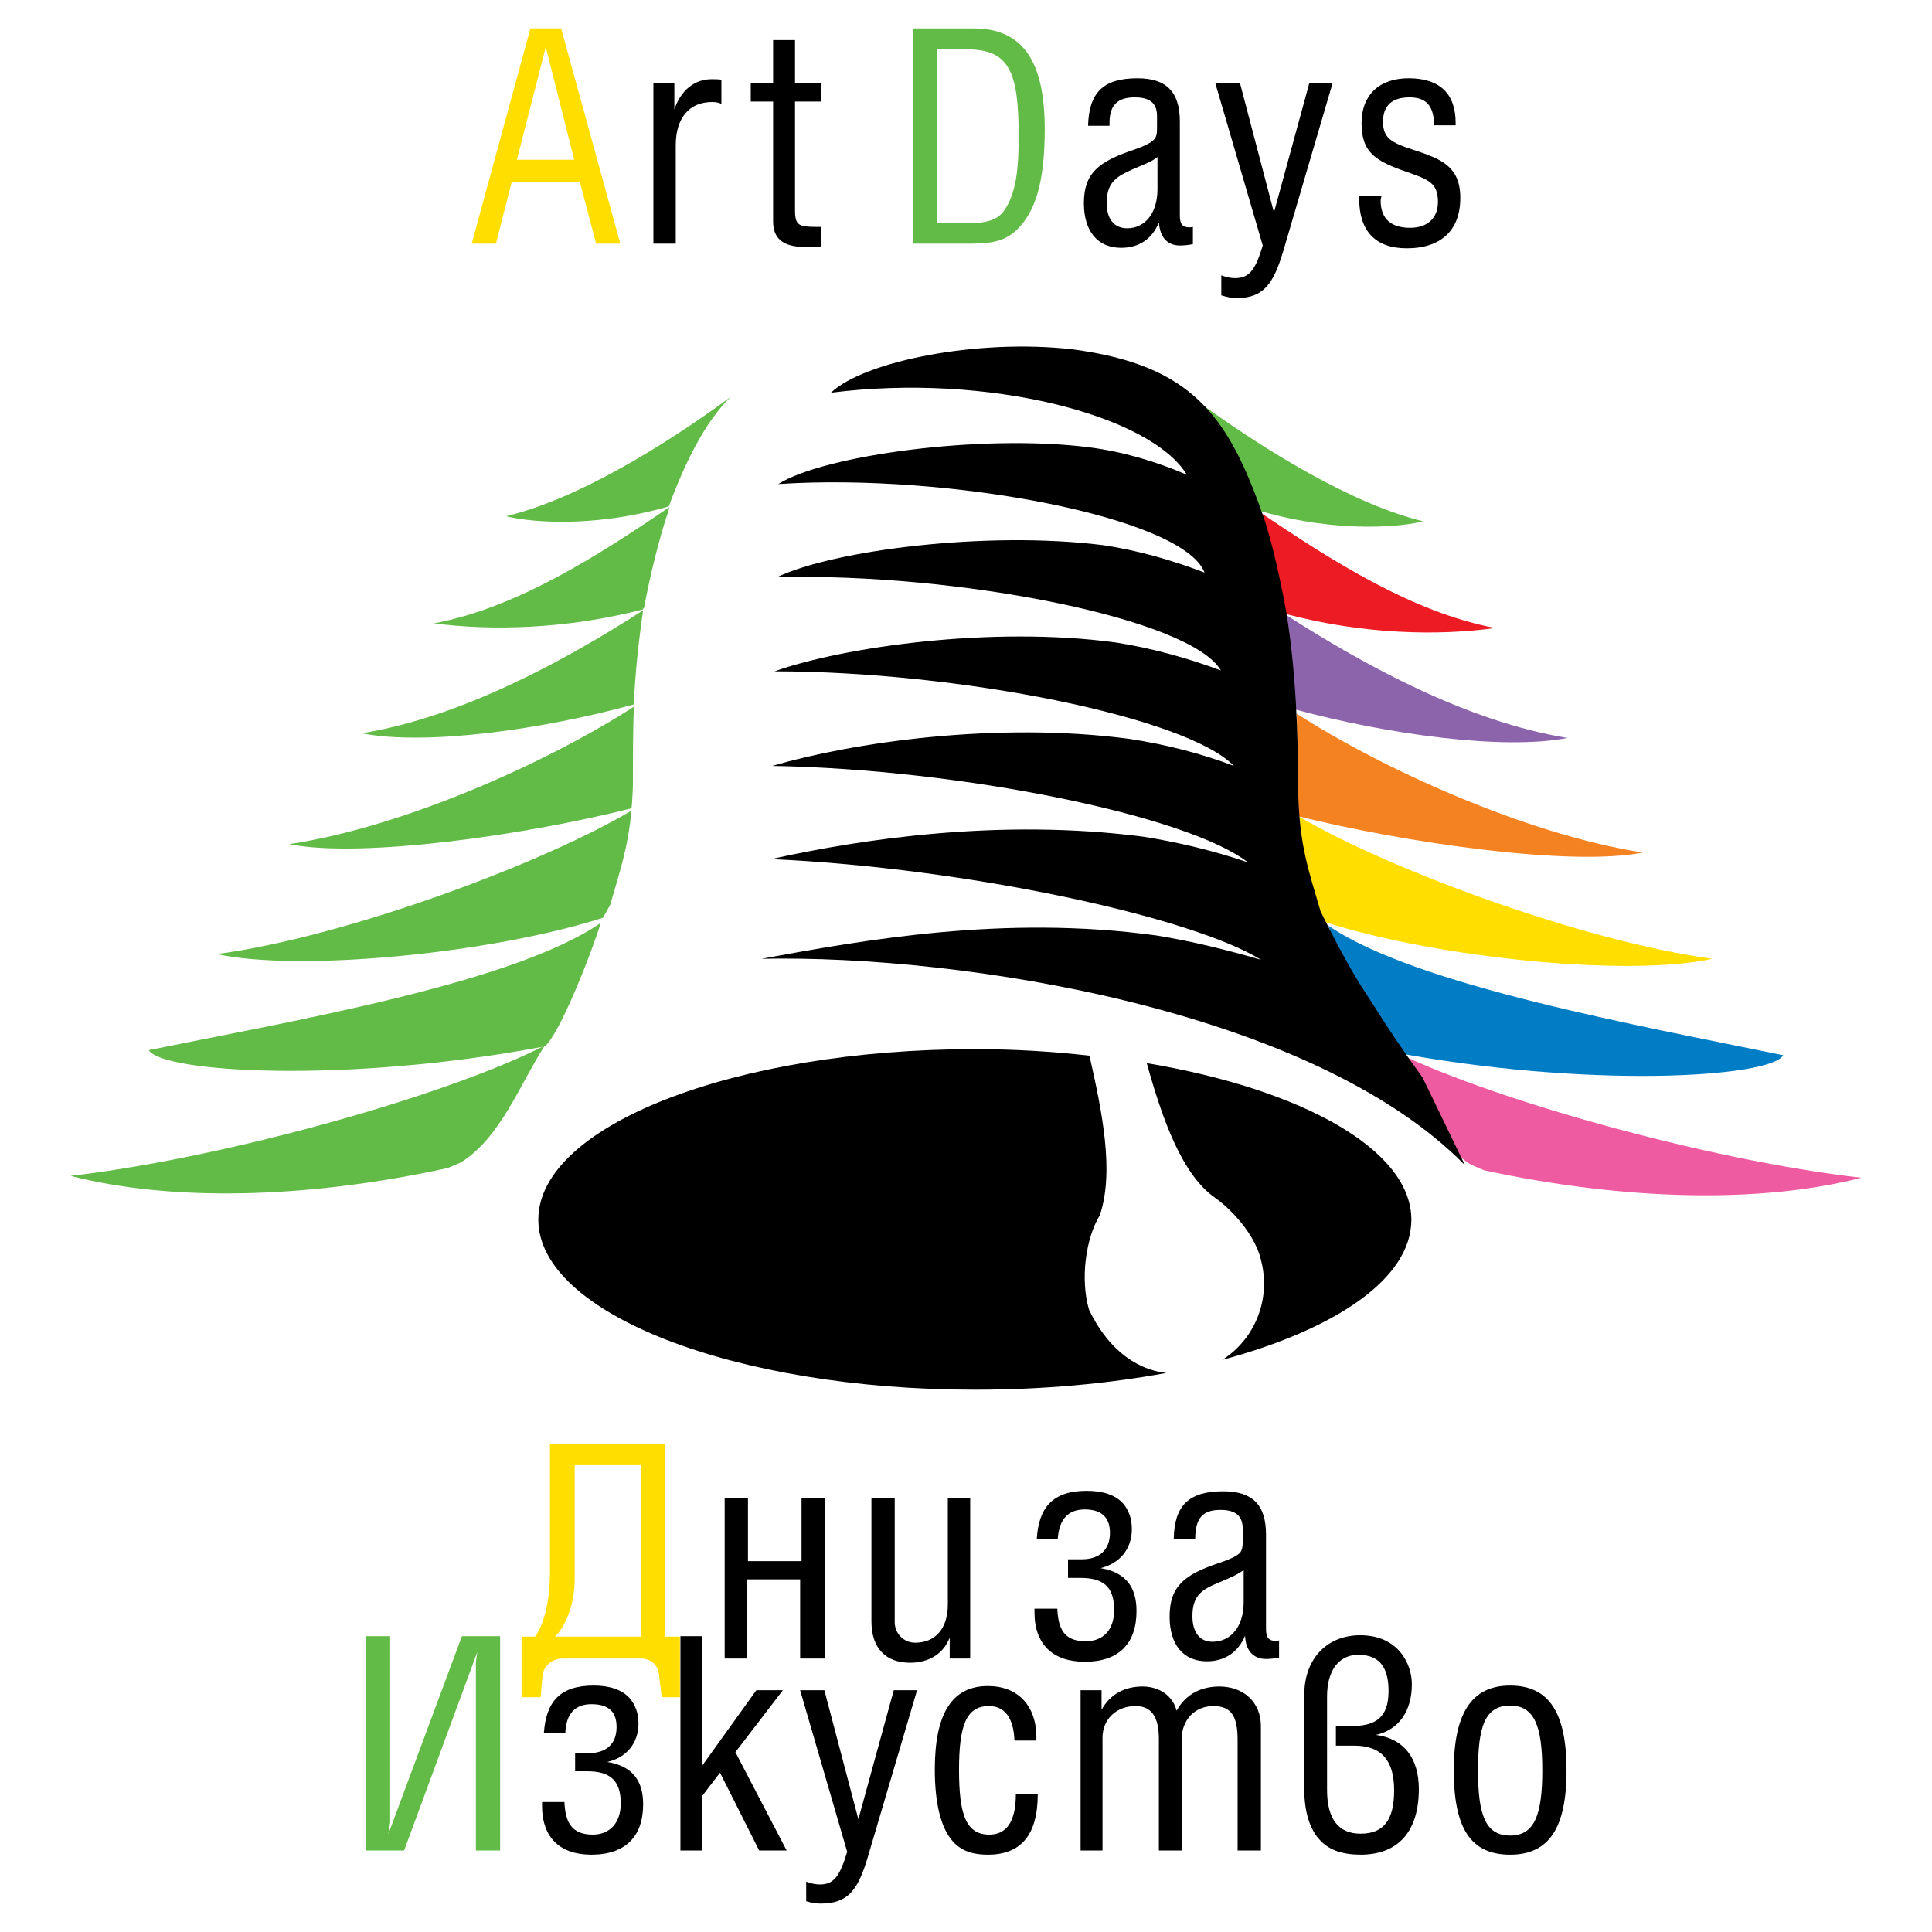
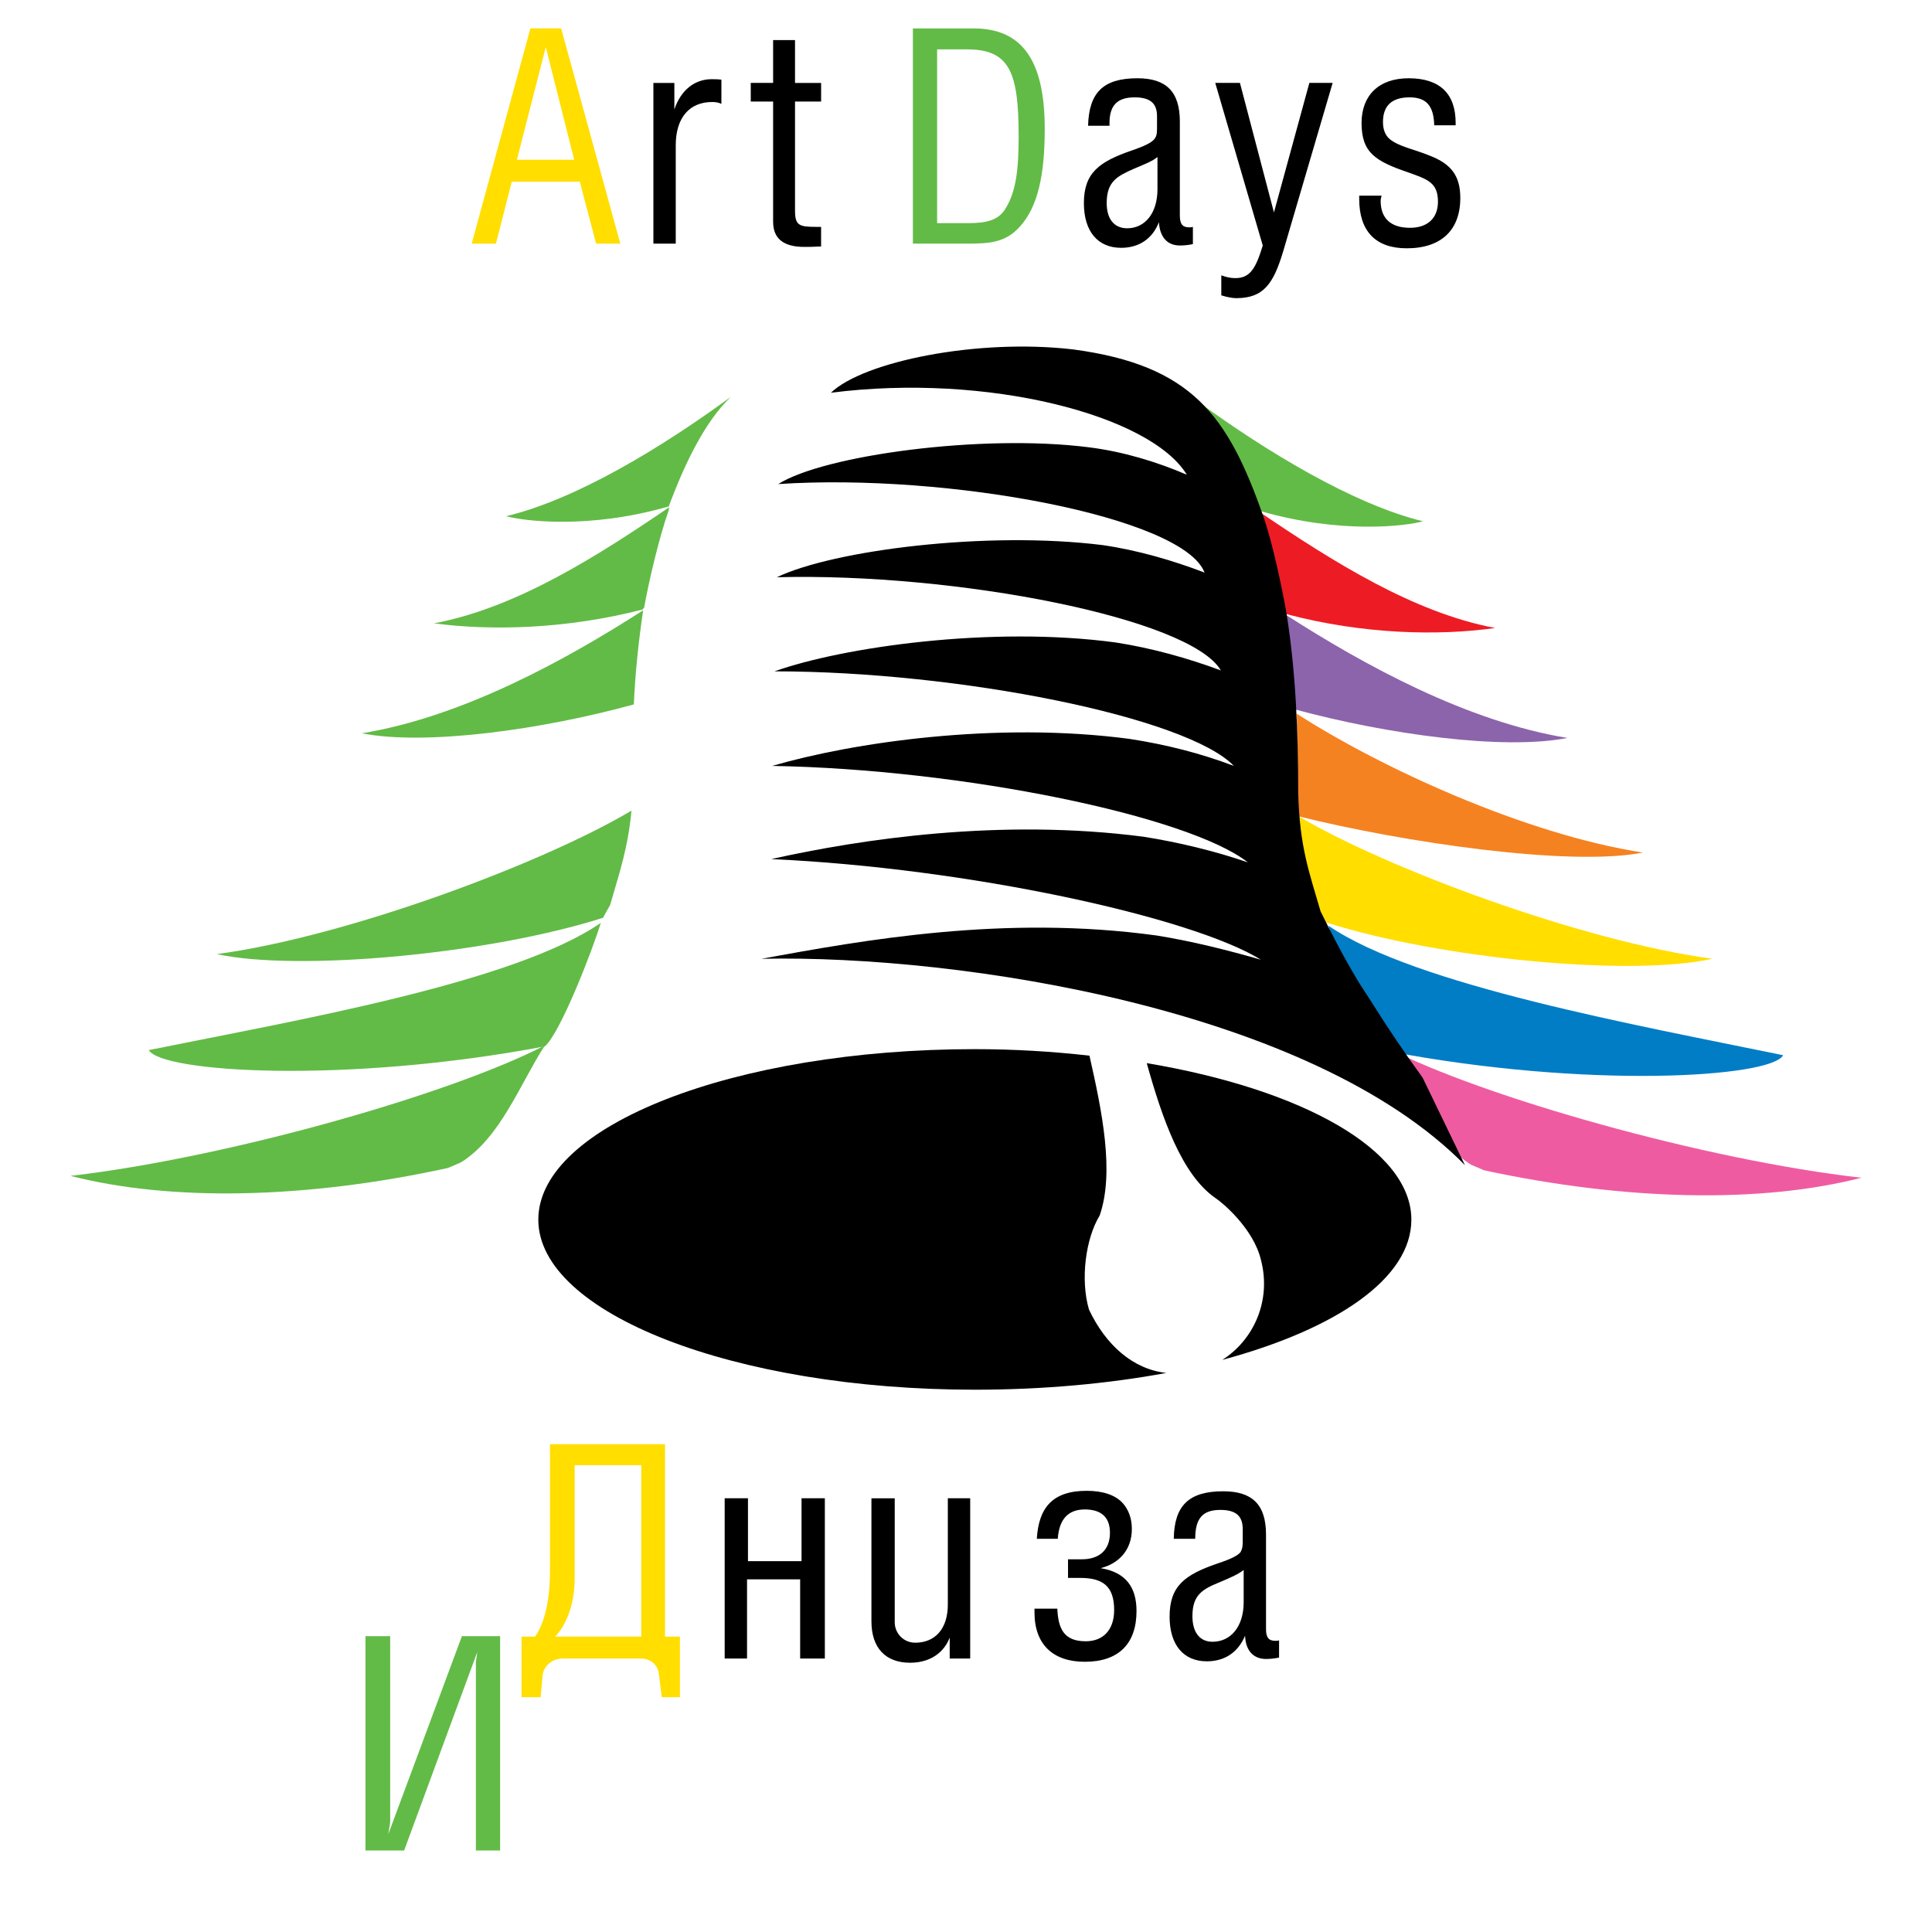
<svg xmlns="http://www.w3.org/2000/svg" version="1.0" id="Layer_1" x="0px" y="0px" width="192.756px" height="192.756px" viewBox="0 0 192.756 192.756" enable-background="new 0 0 192.756 192.756" xml:space="preserve">
  <g>
-     <polygon fill-rule="evenodd" clip-rule="evenodd" fill="#FFFFFF" points="0,0 192.756,0 192.756,192.756 0,192.756 0,0  " />
    <path fill-rule="evenodd" clip-rule="evenodd" fill="#007DC5" d="M138.396,104.86c-1.533-1.301-5.112-9.9-5.856-12.503   c8.646,5.949,30.91,9.947,45.365,12.922C176.697,107.51,158.291,108.672,138.396,104.86L138.396,104.86z" />
    <path fill-rule="evenodd" clip-rule="evenodd" fill="#62BB46" d="M119.572,40.112c2.556,2.464,4.555,6.554,6.182,10.877   c8.041,2.324,14.549,1.487,16.222,1.022C134.957,50.292,126.358,45.04,119.572,40.112L119.572,40.112z" />
    <path fill-rule="evenodd" clip-rule="evenodd" fill="#ED1C24" d="M128.311,61.262c0-0.047,0-0.14-0.093-0.14   c-0.465-2.649-1.534-7.112-2.464-9.761c0-0.139,0-0.232-0.093-0.279c7.297,4.927,15.339,10.04,23.52,11.574   C143.557,63.446,136.026,63.307,128.311,61.262L128.311,61.262z" />
    <path fill-rule="evenodd" clip-rule="evenodd" fill="#8C64AB" d="M128.311,61.354c0.465,3.161,0.79,6.275,0.93,9.436   c9.11,2.463,20.73,4.09,27.145,2.835C146.392,71.999,136.119,66.375,128.311,61.354L128.311,61.354z" />
    <path fill-rule="evenodd" clip-rule="evenodd" fill="#F58220" d="M129.519,81.434c-0.093-0.697,0-1.394-0.093-2.185   c0-2.696,0-5.392-0.046-8.042c8.273,5.346,22.775,12.039,34.535,13.852C156.664,86.5,139.931,84.037,129.519,81.434L129.519,81.434   z" />
    <path fill-rule="evenodd" clip-rule="evenodd" fill="#FFDE00" d="M132.308,92.032c-0.232-0.464-0.465-0.836-0.65-1.208   c-1.022-3.439-1.812-5.67-2.185-9.436c8.831,5.252,28.307,12.503,41.368,14.27C162.706,97.47,143.696,95.657,132.308,92.032   L132.308,92.032z" />
    <path fill-rule="evenodd" clip-rule="evenodd" fill="#EF5BA1" d="M146.764,116.202c-3.951-2.464-5.903-7.901-8.367-11.667   c9.436,4.881,31.7,11.202,47.318,12.969c-9.947,2.556-23.427,2.323-37.65-0.744L146.764,116.202L146.764,116.202z" />
    <path fill-rule="evenodd" clip-rule="evenodd" d="M108.695,105.325c1.255,5.531,2.51,11.621,1.022,15.943   c-1.395,2.277-1.952,6.368-1.069,9.39c1.674,3.532,4.37,5.949,7.716,6.321c-5.764,1.068-12.271,1.673-19.103,1.673   c-23.984,0-43.553-7.623-43.553-16.966c0-9.389,19.568-17.012,43.553-17.012C101.212,104.675,105.023,104.907,108.695,105.325   L108.695,105.325z M121.942,135.678c3.161-1.999,4.928-5.949,3.858-9.993c-0.744-3.114-3.858-5.718-4.509-6.136   c-3.394-2.324-5.346-7.995-6.88-13.479c15.525,2.603,26.401,8.646,26.401,15.617C140.813,127.544,133.33,132.61,121.942,135.678   L121.942,135.678z" />
    <path fill-rule="evenodd" clip-rule="evenodd" fill="#62BB46" d="M72.905,39.601c-2.557,2.463-4.556,6.554-6.182,10.923   c-8.042,2.324-14.549,1.441-16.222,0.976C57.52,49.827,66.119,44.575,72.905,39.601L72.905,39.601z" />
    <path fill-rule="evenodd" clip-rule="evenodd" fill="#62BB46" d="M64.167,60.796c0-0.093,0-0.139,0.093-0.139   c0.465-2.649,1.534-7.158,2.464-9.761c0-0.14,0-0.232,0.093-0.325c-7.297,4.974-15.339,10.086-23.519,11.62   C48.92,62.935,56.451,62.795,64.167,60.796L64.167,60.796z" />
    <path fill-rule="evenodd" clip-rule="evenodd" fill="#62BB46" d="M64.167,60.89c-0.465,3.161-0.79,6.229-0.93,9.389   c-9.11,2.51-20.73,4.137-27.145,2.882C46.085,71.534,56.357,65.91,64.167,60.89L64.167,60.89z" />
-     <path fill-rule="evenodd" clip-rule="evenodd" fill="#62BB46" d="M63.004,80.644c0.093-0.697,0.093-1.441,0.14-2.231   c0-2.696,0-5.252,0.093-7.902c-8.273,5.345-22.636,11.945-34.396,13.712C36.092,85.664,52.593,83.293,63.004,80.644L63.004,80.644z   " />
    <path fill-rule="evenodd" clip-rule="evenodd" fill="#62BB46" d="M60.169,91.567c0.232-0.465,0.465-0.837,0.697-1.255   c0.977-3.393,1.767-5.624,2.138-9.436c-8.831,5.252-28.307,12.55-41.368,14.316C29.771,96.959,48.781,95.193,60.169,91.567   L60.169,91.567z" />
    <path fill-rule="evenodd" clip-rule="evenodd" fill="#62BB46" d="M54.359,104.396c1.534-1.302,4.787-9.668,5.578-12.318   c-8.692,5.996-30.631,9.762-45.087,12.689C16.059,106.999,34.465,108.161,54.359,104.396L54.359,104.396z" />
    <path fill-rule="evenodd" clip-rule="evenodd" fill="#62BB46" d="M45.992,115.97c3.951-2.464,5.903-7.855,8.367-11.667   c-9.436,4.881-31.7,11.202-47.318,13.015c9.947,2.557,23.427,2.324,37.65-0.79L45.992,115.97L45.992,115.97z" />
    <path fill-rule="evenodd" clip-rule="evenodd" d="M146.159,116.248l-4.229-8.738c-1.859-2.557-3.486-4.973-4.881-7.204l-1.44-2.231   c-1.72-2.835-2.929-5.299-3.858-7.158c-1.162-3.998-2.092-6.461-2.231-11.853c0-5.996-0.232-11.992-1.161-17.849   c-0.465-2.649-1.395-7.065-2.324-9.714c-3.533-10.086-7.158-15.06-18.965-16.64c-9.575-1.116-20.917,1.208-24.17,4.323   c15.618-1.999,31.886,2.231,35.512,8.18c-3.021-1.301-6.414-2.324-9.808-2.742c-10.645-1.348-26.401,0.79-30.957,3.672   c16.966-1.116,40.439,3.3,42.53,8.831c-3.16-1.208-6.646-2.231-10.179-2.743c-11.574-1.44-26.866,0.512-32.491,3.208   c17.896-0.465,41.276,4.09,44.296,9.296c-3.253-1.209-6.879-2.231-10.504-2.789c-12.411-1.673-27.238,0.465-34.025,2.882   c18.36,0,41.136,4.555,45.831,9.436c-3.3-1.255-6.786-2.138-10.412-2.696c-13.34-1.766-27.702,0.372-35.651,2.696   c18.964,0.325,41.508,4.973,47.458,9.622c-3.254-1.116-6.879-1.999-10.412-2.557c-14.27-1.859-28.167,0.232-37.138,2.231   c19.569,0.883,41.926,5.764,48.852,10.04c-3.394-0.976-6.926-1.859-10.412-2.417c-15.199-2.092-29.237,0.464-39.416,2.324   C96.099,95.239,130.96,100.771,146.159,116.248L146.159,116.248z" />
    <path fill-rule="evenodd" clip-rule="evenodd" fill="#FFDE00" d="M55.382,163.287c1.022-1.022,1.952-3.114,1.952-5.764v-11.341   h6.646v17.104H55.382L55.382,163.287z M56.125,165.472h7.762c1.069,0,1.766,0.651,1.859,1.627l0.279,2.231h1.812v-6.043h-1.487   v-19.196H54.87v12.689c0,3.3-0.697,5.392-1.487,6.507h-1.348v6.043h1.906l0.186-2.138C54.22,166.216,55.103,165.472,56.125,165.472   L56.125,165.472z" />
    <path fill-rule="evenodd" clip-rule="evenodd" d="M74.625,155.758v-6.275h-2.324v15.989h2.231v-7.901h5.299v7.901h2.464v-15.989   H79.97v6.275H74.625L74.625,155.758z M94.751,165.472h2.045v-15.989h-2.231v10.598c0,2.464-1.301,3.812-3.253,3.812   c-1.162,0-2.045-0.93-2.045-2.045v-12.364h-2.324v12.271c0,2.649,1.394,4.137,3.858,4.137c1.906,0,3.347-0.93,3.951-2.51V165.472   L94.751,165.472z" />
    <polygon fill-rule="evenodd" clip-rule="evenodd" fill="#62BB46" points="36.464,184.622 40.322,184.622 47.619,164.821    47.479,165.844 47.479,184.622 49.897,184.622 49.897,163.241 46.085,163.241 38.741,182.995 38.927,181.833 38.927,163.241    36.464,163.241 36.464,184.622  " />
-     <path fill-rule="evenodd" clip-rule="evenodd" d="M60.587,175.791c1.859-0.418,3.114-1.812,3.114-3.858   c0-1.022-0.325-1.858-0.883-2.51c-0.744-0.837-1.999-1.255-3.579-1.255c-3.44,0-4.742,1.674-4.974,4.694h2.138   c0.093-1.998,1.069-2.835,2.603-2.835c1.487,0,2.51,0.558,2.51,2.277c0,1.767-1.116,2.604-2.743,2.604H57.38v1.812h1.208   c2.185,0,3.347,0.837,3.347,3.207c0,1.905-1.069,3.114-2.789,3.114c-2.138,0-2.742-1.255-2.835-3.254H54.08v0.372   c0,3.207,1.813,4.881,4.927,4.881c3.393,0,5.159-1.812,5.159-5.021C64.167,177.697,63.144,176.209,60.587,175.791L60.587,175.791z    M67.885,184.622h2.138v-5.392l1.813-2.37l3.904,7.762h2.743l-5.113-9.808l4.741-6.182h-2.649l-5.438,7.576v-12.968h-2.138V184.622   L67.885,184.622z M80.435,189.688c0.604,0.187,1.115,0.232,1.441,0.232c2.742,0,3.718-1.348,4.694-4.602l4.927-16.687h-2.324   l-3.533,12.875l-3.393-12.875h-2.417l4.694,16.129c-0.697,2.277-1.254,3.254-2.695,3.254c-0.465,0-0.93-0.093-1.395-0.279V189.688   L80.435,189.688z M101.352,178.998c0,2.882-1.022,4.044-2.649,4.044c-2.324,0-3.021-1.999-3.021-6.461   c0-4.369,0.697-6.368,2.975-6.368c1.581,0,2.464,1.162,2.557,3.44h2.185v-0.326c0-3.16-1.859-5.112-4.834-5.112   c-3.579,0-5.299,2.742-5.299,8.319c0,3.394,0.604,5.903,1.859,7.252c0.883,0.93,1.999,1.255,3.439,1.255   c3.207,0,4.974-1.859,4.974-6.043H101.352L101.352,178.998z M107.812,184.622h2.185v-11.248c0-1.812,1.348-3.161,3.3-3.161   c1.58,0,2.324,1.069,2.324,3.301v11.108h2.277v-11.108c0-1.906,1.302-3.301,3.161-3.301s2.417,1.116,2.417,3.394v11.016h2.324   v-12.41c0-2.417-1.767-3.951-4.138-3.951c-1.812,0-3.346,0.744-4.275,2.417c-0.372-1.487-1.72-2.417-3.394-2.417   c-1.812,0-3.254,0.79-4.09,2.324v-1.952h-2.092V184.622L107.812,184.622z M130.123,178.44c0,2.231,0.512,4.044,1.58,5.159   c0.931,1.022,2.324,1.441,4.044,1.441c3.812,0,5.811-2.371,5.811-6.554c0-3.068-1.487-5.021-4.276-5.393   c2.277-0.511,3.579-2.37,3.579-5.066c0-1.952-1.302-4.88-5.159-4.88c-3.161,0-5.578,2.185-5.578,5.996V178.44L130.123,178.44z    M132.401,178.58v-9.343c0-2.604,1.208-4.137,3.113-4.137c2.371,0,3.021,1.58,3.021,3.625c0,2.649-1.302,3.486-3.719,3.486h-1.533   v1.952h1.812c2.836,0,3.997,1.58,3.997,4.462s-0.976,4.323-3.347,4.323C133.562,182.949,132.401,181.508,132.401,178.58   L132.401,178.58z M147.461,176.628c0-4.37,0.697-6.461,3.207-6.461c2.417,0,3.207,2.045,3.207,6.461   c0,4.462-0.79,6.507-3.207,6.507C148.204,183.135,147.461,181.09,147.461,176.628L147.461,176.628z M145.044,176.628   c0,5.764,1.673,8.413,5.624,8.413c3.904,0,5.624-2.696,5.624-8.413c0-5.718-1.72-8.46-5.624-8.46   C146.81,168.168,145.044,170.957,145.044,176.628L145.044,176.628z" />
    <path fill-rule="evenodd" clip-rule="evenodd" d="M109.812,156.455c1.858-0.465,3.113-1.859,3.113-3.904   c0-1.069-0.325-1.906-0.883-2.557c-0.743-0.837-1.998-1.255-3.625-1.255c-3.44,0-4.788,1.72-4.974,4.787h2.091   c0.14-2.045,1.116-2.928,2.696-2.928c1.441,0,2.51,0.604,2.51,2.323c0,1.813-1.161,2.649-2.788,2.649h-1.395v1.859h1.208   c2.231,0,3.394,0.79,3.394,3.207c0,1.953-1.069,3.114-2.836,3.114c-2.185,0-2.742-1.255-2.835-3.253h-2.277v0.372   c0,3.207,1.858,4.927,5.02,4.927c3.394,0,5.159-1.813,5.159-5.066C113.39,158.407,112.367,156.873,109.812,156.455L109.812,156.455   z M127.613,165.379v-1.72c-0.14,0.047-0.232,0.047-0.372,0.047c-0.65,0-0.93-0.325-0.93-1.162v-9.436   c0-3.021-1.395-4.323-4.276-4.323c-3.439,0-4.88,1.441-4.927,4.741h2.139c0-2.045,0.743-2.882,2.51-2.882   c1.487,0,2.23,0.558,2.23,1.906v1.301c0,0.558-0.093,0.79-0.232,1.023c-0.278,0.325-0.883,0.65-2.277,1.115   c-3.254,1.115-4.787,2.23-4.787,5.299c0,2.835,1.395,4.462,3.718,4.462c1.767,0,3.114-0.883,3.812-2.557   c0.047,1.487,0.837,2.324,2.092,2.324C126.684,165.519,127.148,165.472,127.613,165.379L127.613,165.379z M124.081,156.641v3.207   c0,2.464-1.302,3.951-3.114,3.951c-1.256,0-1.999-0.93-1.999-2.557c0-2.138,1.022-2.695,2.742-3.393   C122.919,157.338,123.522,157.06,124.081,156.641L124.081,156.641z" />
    <path fill-rule="evenodd" clip-rule="evenodd" fill="#FFDE00" d="M47.062,24.309h2.417l1.58-6.182h6.787l1.627,6.182h2.417   L55.986,2.834h-3.068L47.062,24.309L47.062,24.309z M51.57,15.942l2.882-11.249l2.835,11.249H51.57L51.57,15.942z" />
    <path fill-rule="evenodd" clip-rule="evenodd" d="M65.189,24.309h2.231v-9.808c0-2.789,1.394-4.323,3.625-4.323   c0.372,0,0.65,0.046,0.929,0.186V7.947C71.604,7.901,71.278,7.901,71,7.901c-1.673,0-3.068,1.069-3.719,3.021V8.273h-2.092V24.309   L65.189,24.309z M79.319,21.009V10.132h2.603V8.273h-2.603V3.997h-2.185v4.276h-2.231v1.859h2.231v11.992   c0,1.673,1.022,2.51,3.114,2.51c0.372,0,0.93,0,1.673-0.046v-1.953c-0.186,0-0.372,0-0.511,0   C79.738,22.635,79.319,22.496,79.319,21.009L79.319,21.009z M119.015,24.355v-1.72c-0.14,0.047-0.232,0.047-0.372,0.047   c-0.651,0-0.93-0.325-0.93-1.162v-9.389c0-2.975-1.349-4.323-4.229-4.323c-3.439,0-4.835,1.441-4.928,4.741h2.139v-0.279   c0-1.767,0.79-2.557,2.51-2.557c1.44,0,2.231,0.511,2.231,1.859v1.301c0,0.558-0.093,0.79-0.279,1.022   c-0.279,0.326-0.883,0.651-2.231,1.116c-3.253,1.116-4.787,2.231-4.787,5.252c0,2.835,1.395,4.462,3.719,4.462   c1.766,0,3.114-0.883,3.765-2.556c0.093,1.487,0.837,2.324,2.092,2.324C118.131,24.495,118.55,24.448,119.015,24.355   L119.015,24.355z M115.481,15.664v3.207c0,2.417-1.255,3.904-3.021,3.904c-1.301,0-2.045-0.93-2.045-2.51   c0-2.185,1.069-2.696,2.742-3.439C114.366,16.314,114.971,16.082,115.481,15.664L115.481,15.664z M121.85,29.468   c0.604,0.186,1.115,0.279,1.487,0.279c2.742,0,3.719-1.441,4.694-4.694l4.927-16.78h-2.323l-3.533,12.922l-3.393-12.922h-2.464   l4.741,16.222c-0.697,2.278-1.255,3.254-2.742,3.254c-0.465,0-0.883-0.093-1.395-0.279V29.468L121.85,29.468z M135.608,19.521   v0.325c0,3.207,1.626,4.927,4.74,4.927c3.44,0,5.346-1.812,5.346-5.02c0-2.185-0.883-3.393-3.067-4.23   c-1.581-0.65-3.021-0.883-3.951-1.627c-0.465-0.372-0.697-0.976-0.697-1.72c0-1.626,0.883-2.463,2.649-2.463   c1.673,0,2.417,0.837,2.464,2.789h2.138v-0.232c0-2.928-1.58-4.462-4.694-4.462c-2.975,0-4.694,1.72-4.694,4.462   c0,2.975,1.394,3.812,4.647,4.927c1.952,0.697,2.976,1.022,2.976,2.928c0,1.627-1.023,2.603-2.789,2.603   c-1.906,0-2.929-0.93-2.929-2.696c0-0.14,0.047-0.326,0.093-0.511H135.608L135.608,19.521z" />
    <path fill-rule="evenodd" clip-rule="evenodd" fill="#62BB46" d="M91.079,24.309h5.485c2.231,0,3.811-0.14,5.206-1.72   c1.767-1.952,2.464-5.113,2.464-9.714c0-6.833-2.231-10.04-7.112-10.04h-6.042V24.309L91.079,24.309z M93.496,22.264V4.926h2.975   c4.276,0,5.159,2.278,5.159,8.692c0,3.208-0.232,5.624-1.44,7.391c-0.697,0.976-1.812,1.255-3.625,1.255H93.496L93.496,22.264z" />
  </g>
</svg>